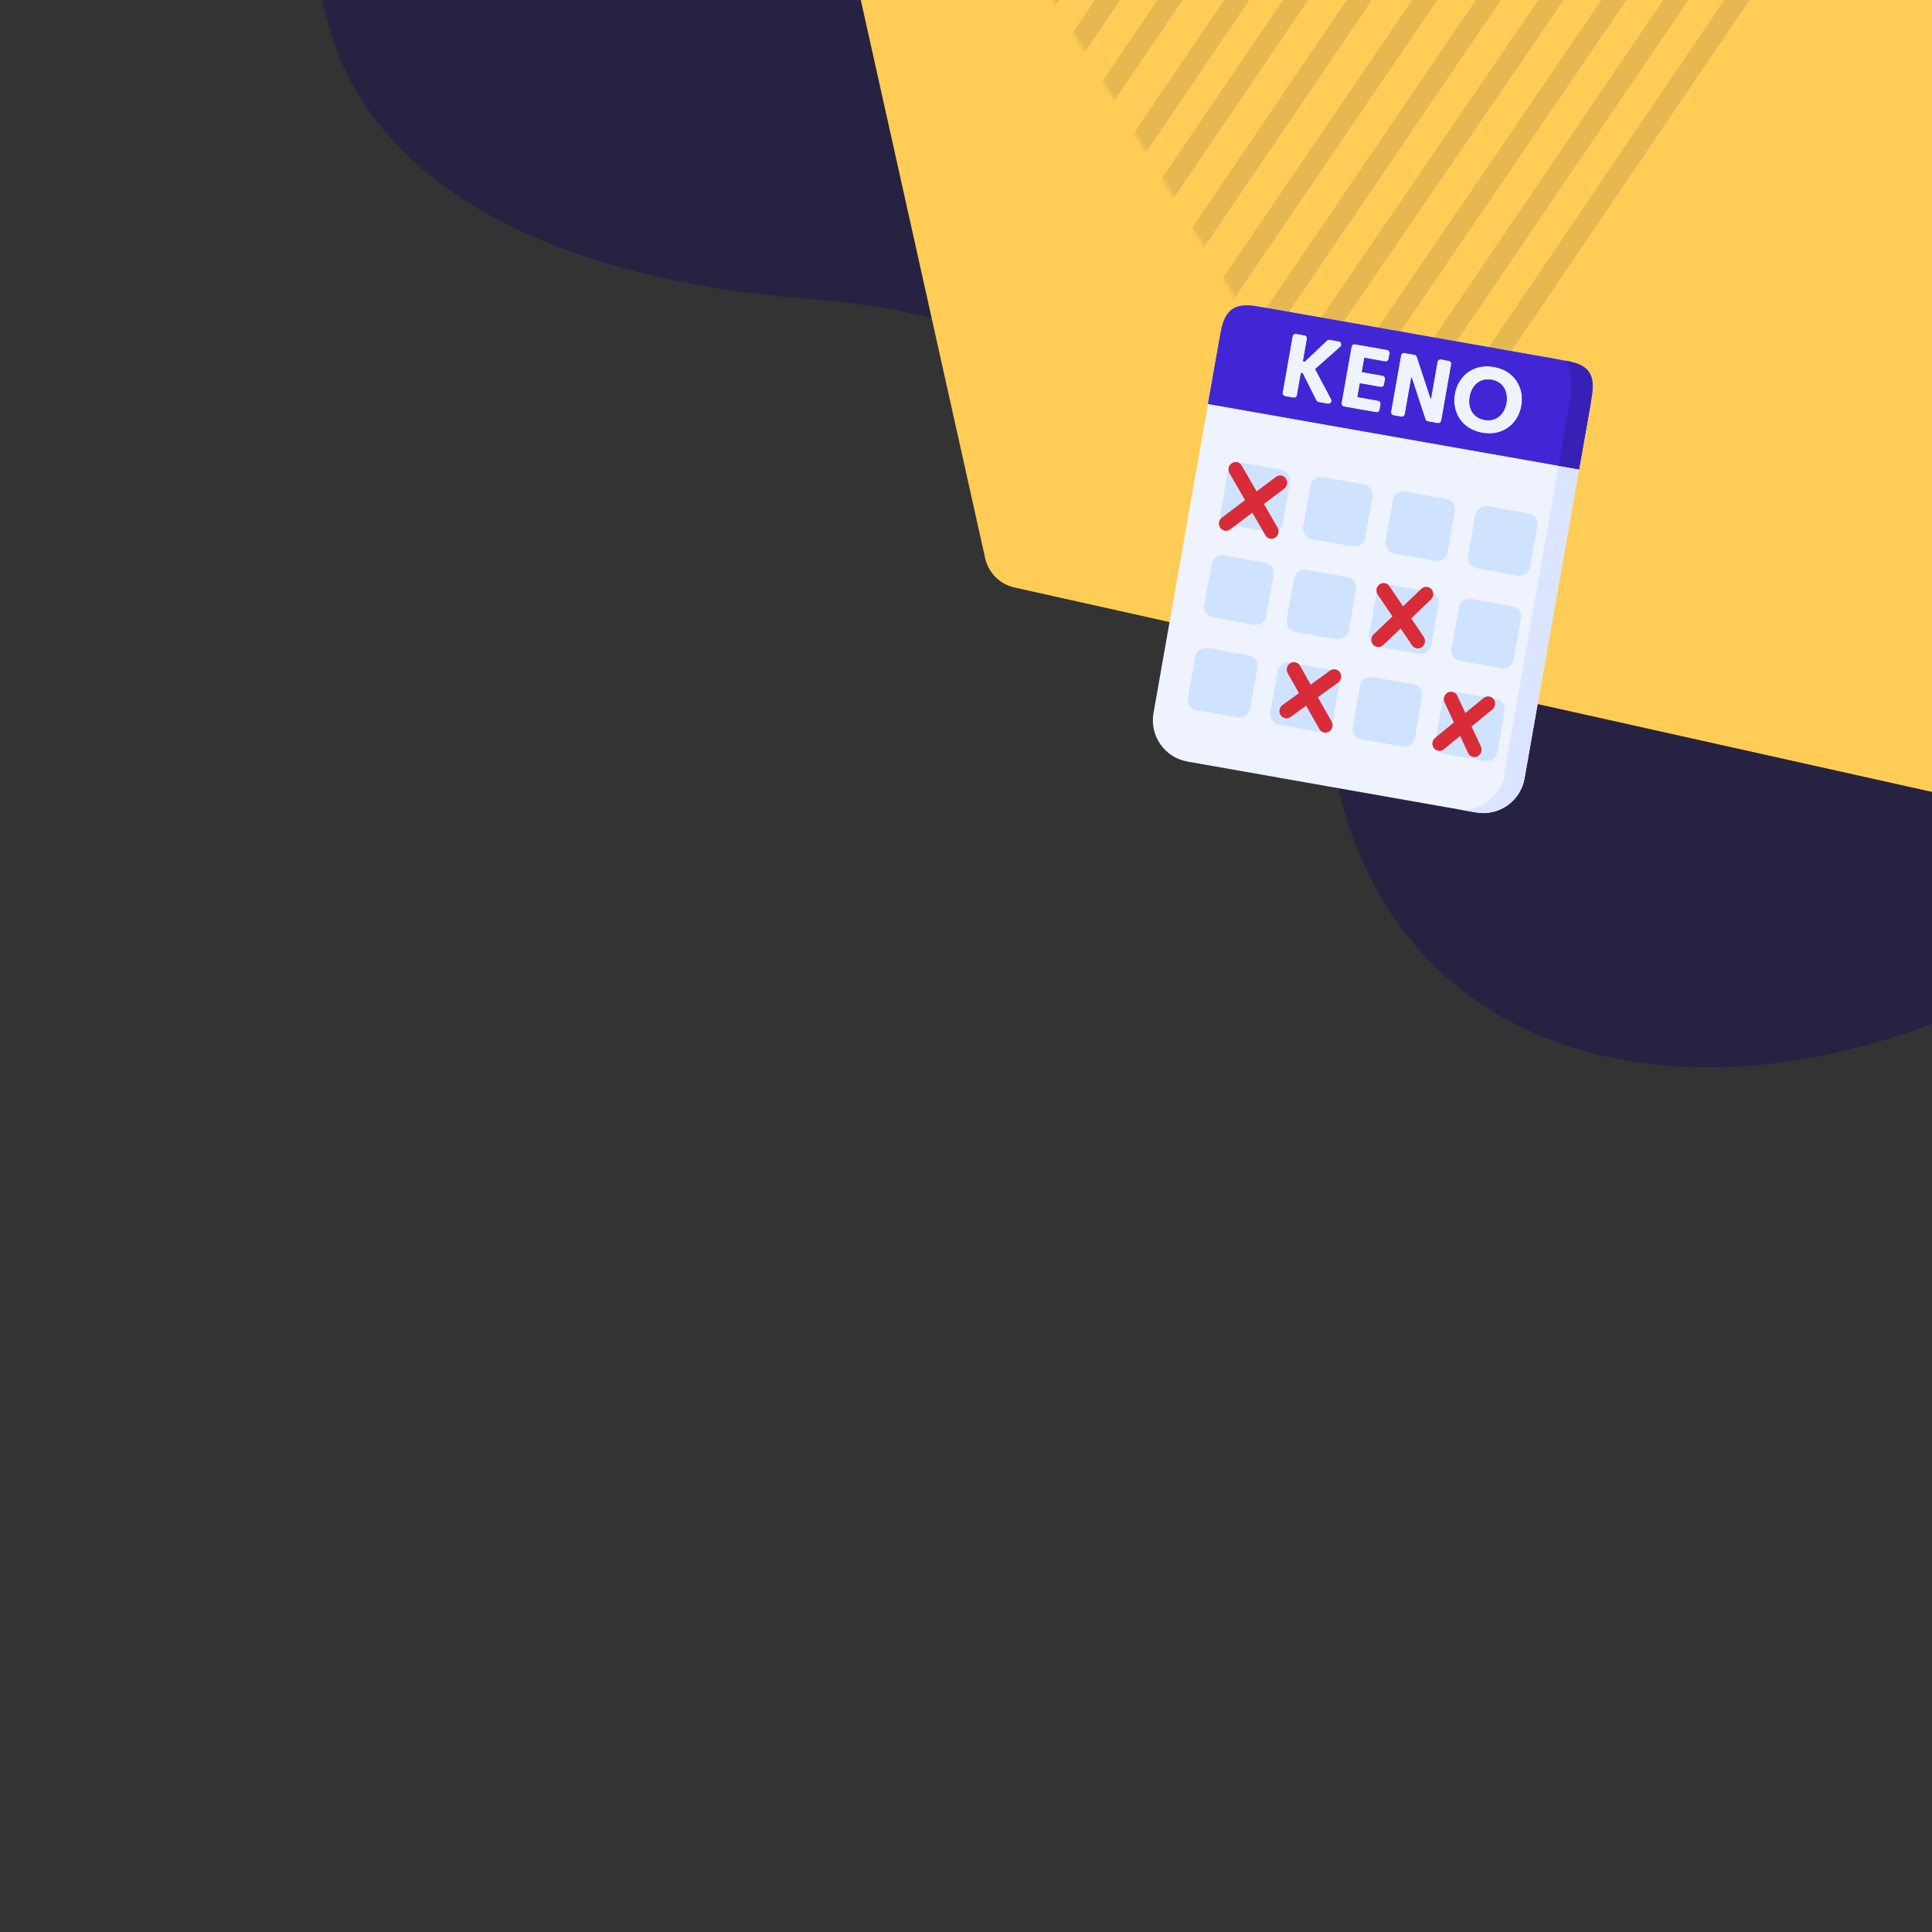
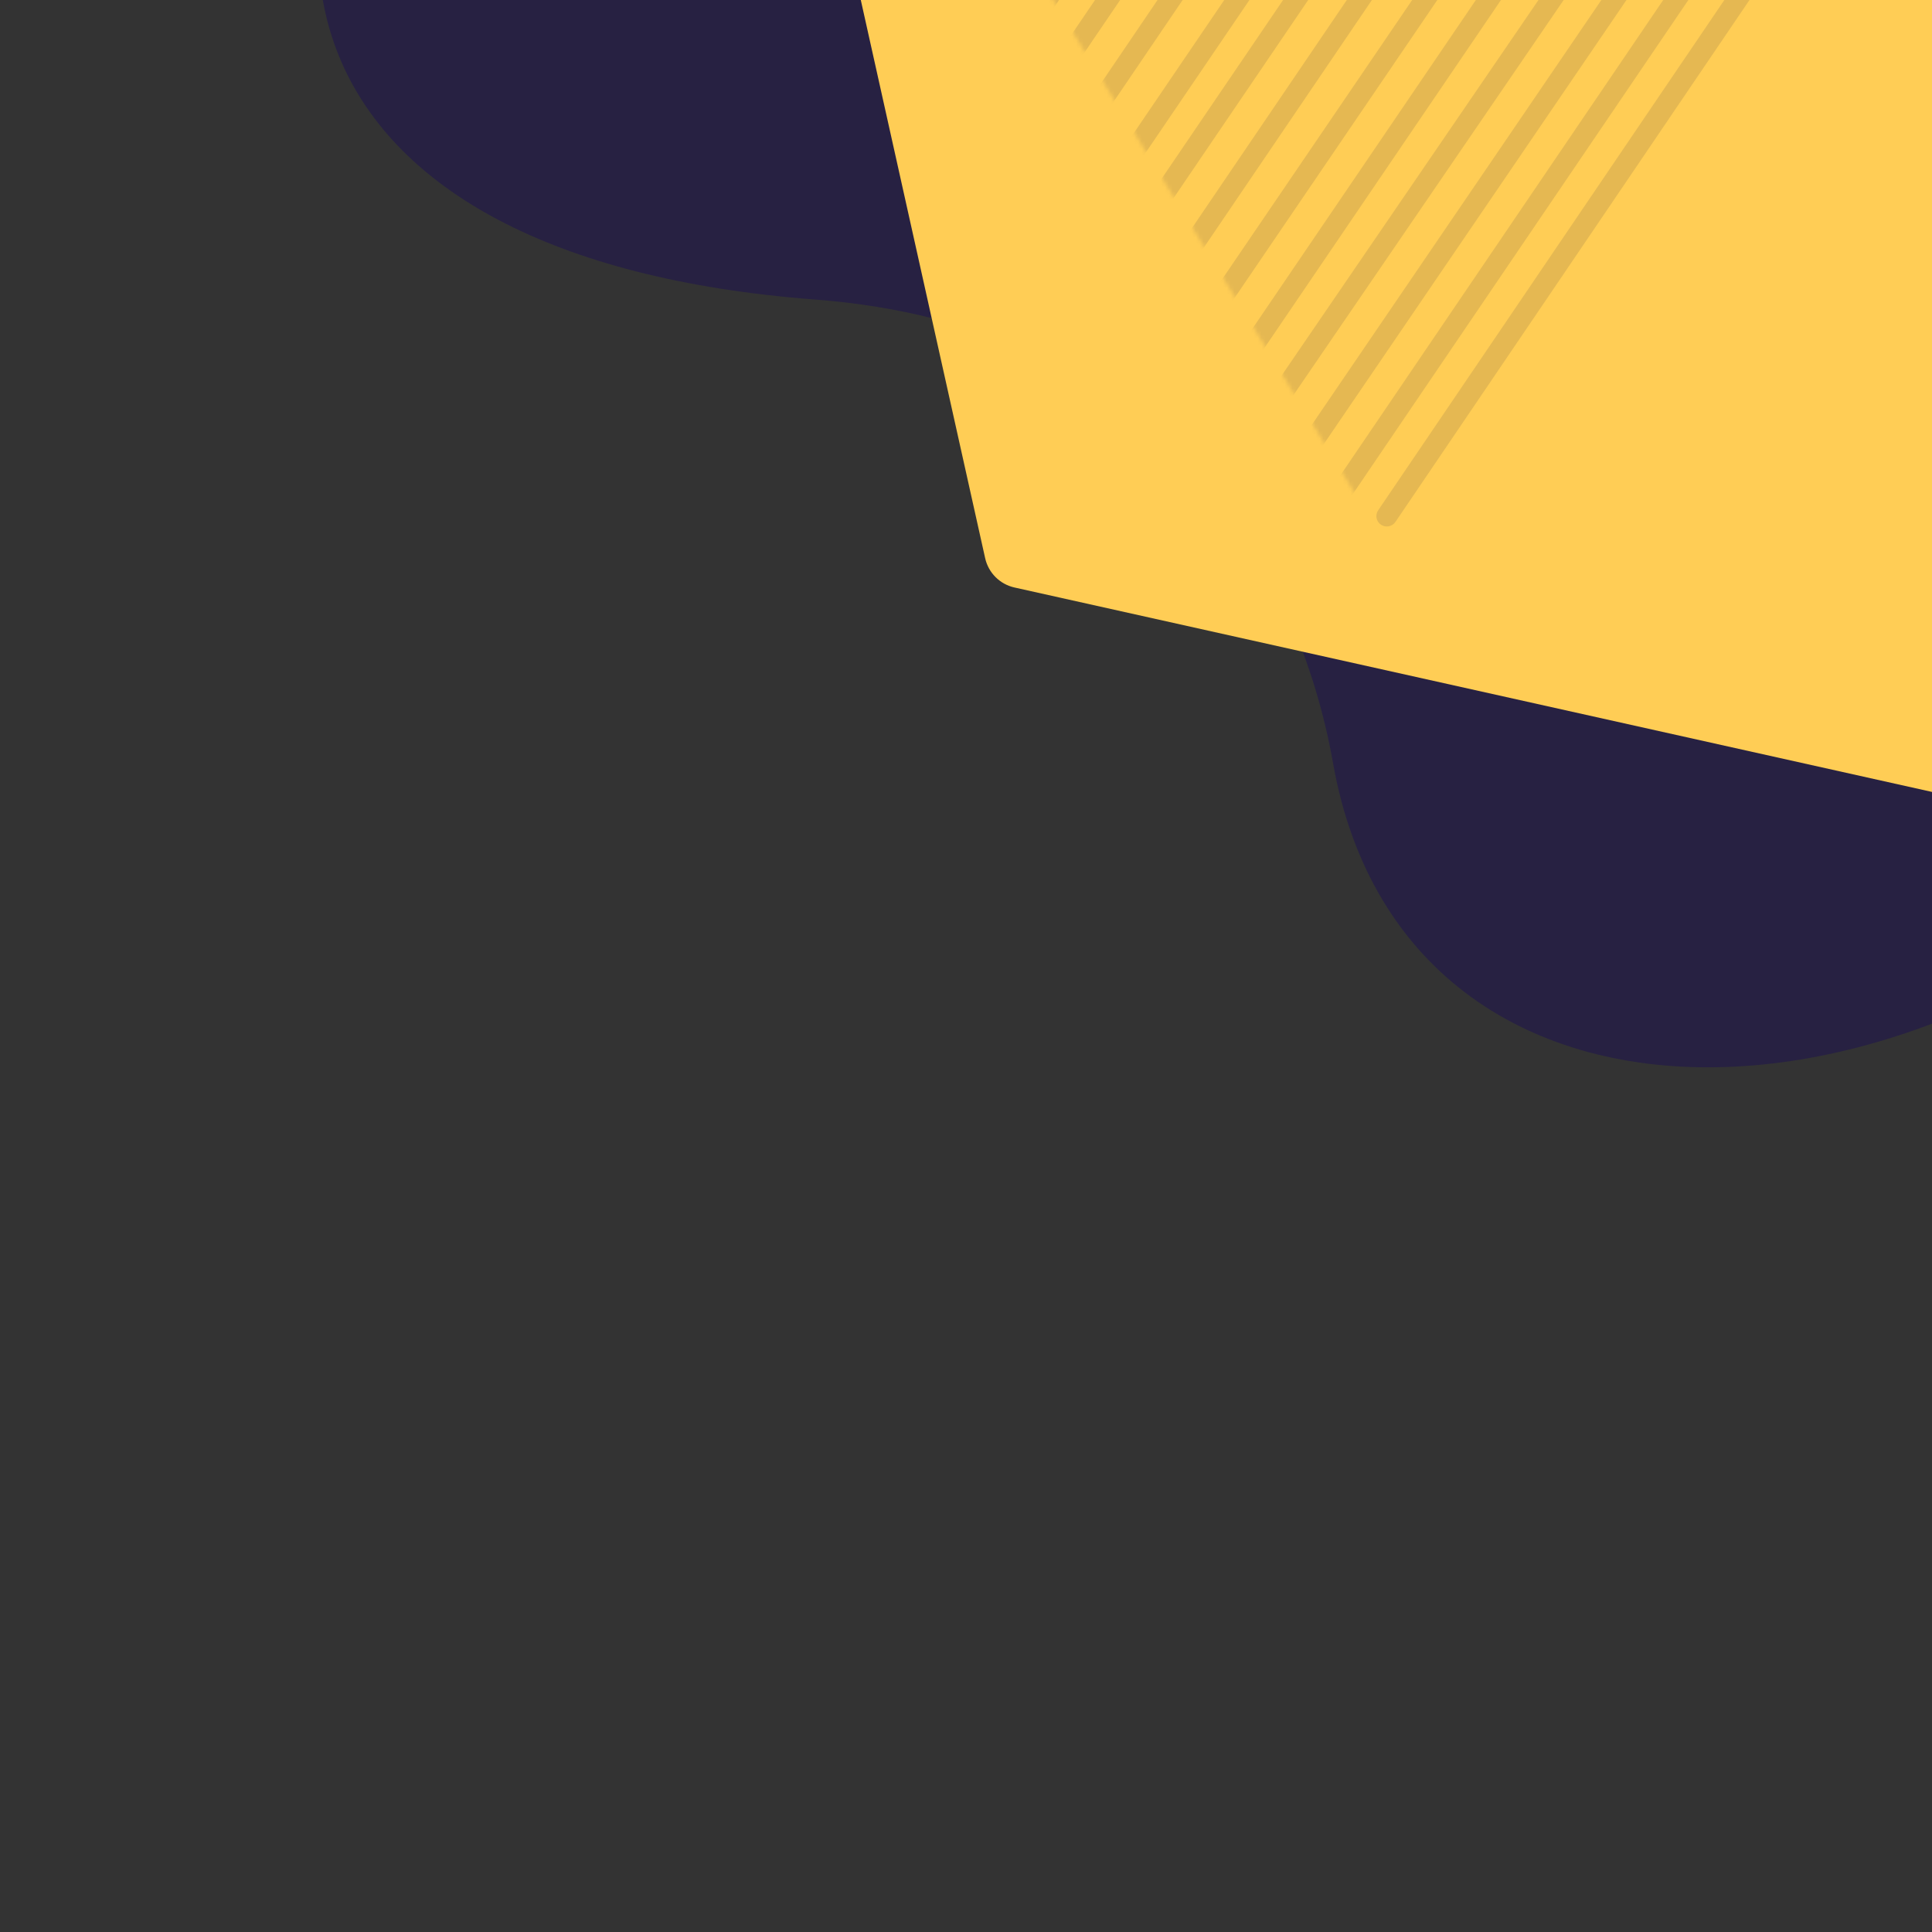
<svg xmlns="http://www.w3.org/2000/svg" width="500" height="500" viewBox="0 0 500 500" fill="none">
  <rect x="0" y="0" width="500" height="500" fill="#333333" stroke="none" />
  <g clip-path="url(#clip0)">
    <path fill-rule="evenodd" clip-rule="evenodd" d="M638.039 -51.779C589.363 -144.393 495.425 -187.957 417.487 -200.007C313.075 -216.146 188.376 -182.193 116.53 -94.405C54.123 -18.15 72.563 66.973 210.915 77.518C300.249 84.327 335.948 146.42 344.997 197.52C364.335 306.731 512.108 300.519 599.773 189.844C687.435 79.169 657.846 -14.097 638.039 -51.779Z" fill="#272142" />
    <g clip-path="url(#clip1)">
      <path fill-rule="evenodd" clip-rule="evenodd" d="M111.357 -565.579L809.458 -410.044C813.244 -409.201 816.201 -406.244 817.044 -402.458L972.579 295.643C973.78 301.033 970.384 306.377 964.993 307.578C963.561 307.897 962.076 307.897 960.644 307.578L262.543 152.043C258.757 151.2 255.8 148.243 254.957 144.457L99.422 -553.644C98.221 -559.034 101.617 -564.378 107.008 -565.579C108.44 -565.898 109.925 -565.898 111.357 -565.579Z" fill="#FFCD55" />
    </g>
    <g clip-path="url(#clip2)">
      <mask id="mask0" mask-type="alpha" maskUnits="userSpaceOnUse" x="251" y="-207" width="224" height="351">
        <path d="M366.189 -206.879L474.417 -29.969L360.081 143.056L251.854 -33.854L366.189 -206.879Z" fill="#272142" />
      </mask>
      <g mask="url(#mask0)">
        <path fill-rule="evenodd" clip-rule="evenodd" d="M481.053 145.557C479.816 144.734 479.494 143.073 480.333 141.846L546.384 45.324L546.377 45.287L547.059 44.323L548.331 45.215C548.926 45.632 549.67 45.794 550.389 45.661L551.912 45.379L552.123 46.465L484.812 144.827C483.974 146.053 482.291 146.38 481.053 145.557Z" fill="#272142" fill-opacity="0.12" />
        <path fill-rule="evenodd" clip-rule="evenodd" d="M460.472 152.225C459.232 151.394 458.906 149.719 459.746 148.484L547.682 19.041C548.521 17.806 550.206 17.479 551.445 18.309C552.686 19.141 553.012 20.815 552.172 22.05L464.236 151.494C463.397 152.728 461.713 153.056 460.472 152.225Z" fill="#272142" fill-opacity="0.12" />
        <path fill-rule="evenodd" clip-rule="evenodd" d="M442.312 154.443C441.076 153.617 440.752 151.952 441.589 150.723L546.037 -2.617C546.874 -3.845 548.554 -4.172 549.789 -3.347C551.026 -2.521 551.35 -0.855 550.512 0.374L446.064 153.714C445.229 154.942 443.549 155.269 442.312 154.443Z" fill="#272142" fill-opacity="0.12" />
        <path fill-rule="evenodd" clip-rule="evenodd" d="M426.777 154.513C425.547 153.687 425.223 152.025 426.055 150.799L542.845 -21.381C543.676 -22.606 545.347 -22.931 546.577 -22.106C547.807 -21.281 548.13 -19.617 547.299 -18.391L430.509 153.788C429.679 155.013 428.008 155.338 426.777 154.513Z" fill="#272142" fill-opacity="0.12" />
        <path fill-rule="evenodd" clip-rule="evenodd" d="M409.844 153.41C408.611 152.585 408.288 150.923 409.122 149.696L536.967 -38.014C537.802 -39.24 539.48 -39.566 540.714 -38.741C541.947 -37.917 542.27 -36.254 541.434 -35.027L413.589 152.682C412.756 153.908 411.078 154.234 409.844 153.41Z" fill="#272142" fill-opacity="0.12" />
        <path fill-rule="evenodd" clip-rule="evenodd" d="M395.41 150.664C394.178 149.837 393.854 148.171 394.688 146.942L530.842 -53.638C531.674 -54.866 533.35 -55.192 534.584 -54.365C535.816 -53.539 536.14 -51.872 535.307 -50.643L399.154 149.937C398.319 151.165 396.644 151.491 395.41 150.664Z" fill="#272142" fill-opacity="0.12" />
        <path fill-rule="evenodd" clip-rule="evenodd" d="M382.572 146.461C381.336 145.636 381.013 143.974 381.85 142.747L525.458 -67.745C526.295 -68.972 527.975 -69.298 529.209 -68.474C530.445 -67.65 530.768 -65.987 529.931 -64.76L386.323 145.731C385.486 146.958 383.806 147.285 382.572 146.461Z" fill="#272142" fill-opacity="0.12" />
        <path fill-rule="evenodd" clip-rule="evenodd" d="M370.007 141.244C368.773 140.418 368.45 138.754 369.284 137.526L517.882 -81.207C518.717 -82.434 520.391 -82.76 521.624 -81.934C522.856 -81.108 523.18 -79.444 522.346 -78.216L373.747 140.517C372.914 141.744 371.24 142.069 370.007 141.244Z" fill="#272142" fill-opacity="0.12" />
        <path fill-rule="evenodd" clip-rule="evenodd" d="M357.393 135.794C356.158 134.965 355.834 133.295 356.669 132.064L509.776 -93.631C510.611 -94.862 512.289 -95.188 513.525 -94.359C514.76 -93.53 515.084 -91.861 514.249 -90.63L361.14 135.066C360.306 136.296 358.628 136.623 357.393 135.794Z" fill="#272142" fill-opacity="0.12" />
        <path fill-rule="evenodd" clip-rule="evenodd" d="M345.773 129.455C344.537 128.628 344.214 126.959 345.049 125.729L501.3 -104.339C502.136 -105.569 503.813 -105.895 505.048 -105.067C506.283 -104.24 506.607 -102.572 505.772 -101.342L349.52 128.727C348.686 129.956 347.008 130.282 345.773 129.455Z" fill="#272142" fill-opacity="0.12" />
        <path fill-rule="evenodd" clip-rule="evenodd" d="M334.989 121.322C333.755 120.499 333.433 118.838 334.268 117.613L492.658 -114.772C493.493 -115.997 495.169 -116.323 496.402 -115.5C497.635 -114.676 497.958 -113.016 497.123 -111.79L338.733 120.595C337.897 121.82 336.221 122.146 334.989 121.322Z" fill="#272142" fill-opacity="0.12" />
        <path fill-rule="evenodd" clip-rule="evenodd" d="M323.427 114.028C322.189 113.205 321.866 111.542 322.705 110.315L483.76 -125.165C484.599 -126.392 486.281 -126.719 487.519 -125.896C488.757 -125.072 489.079 -123.41 488.241 -122.183L327.186 113.298C326.347 114.524 324.665 114.851 323.427 114.028Z" fill="#272142" fill-opacity="0.12" />
        <path fill-rule="evenodd" clip-rule="evenodd" d="M312.577 106.828C311.343 106.002 311.019 104.337 311.854 103.109L473.806 -135.119C474.641 -136.347 476.317 -136.672 477.55 -135.847C478.784 -135.021 479.108 -133.356 478.273 -132.128L316.322 106.101C315.488 107.328 313.811 107.654 312.577 106.828Z" fill="#272142" fill-opacity="0.12" />
        <path fill-rule="evenodd" clip-rule="evenodd" d="M300.262 100.597C299.026 99.771 298.702 98.105 299.539 96.876L463.532 -144.093C464.369 -145.322 466.048 -145.648 467.284 -144.822C468.519 -143.996 468.843 -142.329 468.006 -141.1L304.013 99.868C303.176 101.097 301.497 101.423 300.262 100.597Z" fill="#272142" fill-opacity="0.12" />
        <path fill-rule="evenodd" clip-rule="evenodd" d="M287.529 94.67C286.295 93.843 285.971 92.177 286.806 90.948L452.182 -152.636C453.016 -153.865 454.692 -154.19 455.924 -153.363C457.158 -152.537 457.482 -150.87 456.647 -149.642L291.272 93.942C290.438 95.171 288.764 95.496 287.529 94.67Z" fill="#272142" fill-opacity="0.12" />
        <path fill-rule="evenodd" clip-rule="evenodd" d="M274.841 88.976C273.607 88.15 273.284 86.484 274.118 85.255L441.722 -161.345C442.557 -162.574 444.234 -162.9 445.468 -162.073C446.703 -161.246 447.026 -159.581 446.191 -158.352L278.587 88.248C277.754 89.477 276.076 89.802 274.841 88.976Z" fill="#272142" fill-opacity="0.12" />
        <path fill-rule="evenodd" clip-rule="evenodd" d="M261.508 86.207C260.271 85.379 259.947 83.709 260.784 82.478L431.114 -168.162C431.952 -169.393 433.632 -169.72 434.867 -168.891C436.105 -168.063 436.429 -166.394 435.592 -165.163L265.261 85.478C264.424 86.709 262.744 87.035 261.508 86.207Z" fill="#272142" fill-opacity="0.12" />
        <path fill-rule="evenodd" clip-rule="evenodd" d="M246.273 83.307C245.039 82.481 244.716 80.814 245.549 79.586L418.224 -174.807C419.056 -176.035 420.732 -176.36 421.964 -175.534C423.197 -174.707 423.521 -173.04 422.687 -171.812L250.014 82.581C249.181 83.809 247.506 84.134 246.273 83.307Z" fill="#272142" fill-opacity="0.12" />
        <path fill-rule="evenodd" clip-rule="evenodd" d="M230.69 82.352C229.457 81.525 229.134 79.859 229.967 78.631L406.328 -180.941C407.163 -182.168 408.839 -182.494 410.072 -181.667C411.306 -180.842 411.63 -179.175 410.795 -177.947L234.434 81.624C233.6 82.852 231.924 83.178 230.69 82.352Z" fill="#272142" fill-opacity="0.12" />
        <path fill-rule="evenodd" clip-rule="evenodd" d="M213.526 84.262C212.288 83.434 211.963 81.764 212.801 80.531L394.297 -186.36C395.133 -187.592 396.815 -187.918 398.053 -187.09C399.291 -186.261 399.616 -184.591 398.778 -183.36L217.283 83.532C216.446 84.764 214.764 85.091 213.526 84.262Z" fill="#272142" fill-opacity="0.12" />
        <path fill-rule="evenodd" clip-rule="evenodd" d="M195.38 87.29C194.146 86.466 193.822 84.802 194.66 83.575L381.578 -190.498C382.416 -191.725 384.095 -192.052 385.33 -191.227C386.566 -190.403 386.89 -188.739 386.052 -187.512L199.132 86.561C198.297 87.787 196.617 88.114 195.38 87.29Z" fill="#272142" fill-opacity="0.12" />
        <path fill-rule="evenodd" clip-rule="evenodd" d="M175.358 92.769C174.121 91.942 173.797 90.273 174.634 89.043L368.394 -195.734C369.232 -196.963 370.912 -197.29 372.15 -196.463L372.15 -196.463C373.386 -195.635 373.71 -193.967 372.874 -192.737L179.112 92.04C178.275 93.269 176.594 93.596 175.358 92.769Z" fill="#272142" fill-opacity="0.12" />
        <path fill-rule="evenodd" clip-rule="evenodd" d="M153.426 100.706C152.191 99.883 151.868 98.22 152.704 96.994L354.664 -198.785C355.502 -200.012 357.182 -200.339 358.417 -199.514L358.418 -199.514C359.653 -198.691 359.976 -197.028 359.14 -195.802L157.179 99.977C156.342 101.203 154.662 101.53 153.426 100.706Z" fill="#272142" fill-opacity="0.12" />
        <path fill-rule="evenodd" clip-rule="evenodd" d="M130.201 110.508C128.97 109.683 128.646 108.019 129.48 106.792L339.67 -202.319C340.504 -203.546 342.18 -203.872 343.412 -203.046L343.413 -203.045C344.645 -202.22 344.968 -200.557 344.134 -199.33L133.944 109.781C133.11 111.007 131.435 111.333 130.201 110.508Z" fill="#272142" fill-opacity="0.12" />
        <path fill-rule="evenodd" clip-rule="evenodd" d="M108.604 117.678C107.37 116.853 107.046 115.187 107.883 113.959L325.809 -206.042C326.645 -207.269 328.324 -207.596 329.559 -206.77L329.56 -206.769C330.795 -205.944 331.118 -204.28 330.281 -203.052L112.354 116.949C111.519 118.177 109.84 118.503 108.604 117.678Z" fill="#272142" fill-opacity="0.12" />
        <path fill-rule="evenodd" clip-rule="evenodd" d="M89.999 123.351C88.762 122.523 88.438 120.854 89.275 119.624L312.036 -208.112C312.872 -209.342 314.553 -209.668 315.788 -208.841L315.788 -208.84C317.025 -208.012 317.35 -206.344 316.513 -205.113L93.751 122.621C92.915 123.852 91.236 124.178 89.999 123.351Z" fill="#272142" fill-opacity="0.12" />
        <path fill-rule="evenodd" clip-rule="evenodd" d="M71.582 124.988C70.347 124.162 70.024 122.496 70.859 121.268L295.999 -209.992C296.833 -211.22 298.51 -211.545 299.744 -210.719L299.745 -210.718C300.979 -209.892 301.303 -208.227 300.467 -206.999L75.326 124.26C74.492 125.489 72.815 125.814 71.582 124.988Z" fill="#272142" fill-opacity="0.12" />
        <path fill-rule="evenodd" clip-rule="evenodd" d="M55.263 125.31C54.027 124.483 53.703 122.817 54.54 121.588L281.441 -211.42C282.277 -212.649 283.96 -212.976 285.195 -212.149L285.196 -212.149C286.433 -211.323 286.757 -209.657 285.919 -208.428L59.017 124.58C58.181 125.809 56.5 126.135 55.263 125.31Z" fill="#272142" fill-opacity="0.12" />
        <path fill-rule="evenodd" clip-rule="evenodd" d="M39.997 123.777C38.764 122.951 38.44 121.285 39.275 120.057L264.781 -211.744C265.615 -212.972 267.292 -213.297 268.526 -212.472L268.527 -212.471C269.759 -211.645 270.083 -209.978 269.25 -208.751L43.741 123.049C42.908 124.277 41.231 124.603 39.997 123.777Z" fill="#272142" fill-opacity="0.12" />
        <path fill-rule="evenodd" clip-rule="evenodd" d="M25.884 120.864C24.647 120.038 24.323 118.37 25.161 117.141L249.101 -211.769C249.938 -212.999 251.619 -213.324 252.856 -212.498L252.856 -212.498C254.092 -211.671 254.416 -210.004 253.579 -208.775L29.638 120.135C28.8 121.363 27.12 121.69 25.884 120.864Z" fill="#272142" fill-opacity="0.12" />
        <path fill-rule="evenodd" clip-rule="evenodd" d="M12.68 116.596C11.445 115.769 11.121 114.101 11.956 112.872L231.803 -210.546C232.639 -211.775 234.318 -212.102 235.553 -211.274L235.554 -211.273C236.789 -210.447 237.113 -208.78 236.276 -207.55L16.429 115.867C15.594 117.096 13.916 117.423 12.68 116.596Z" fill="#272142" fill-opacity="0.12" />
        <path fill-rule="evenodd" clip-rule="evenodd" d="M0.417 109.809C-0.818 108.982 -1.142 107.316 -0.306 106.087L214.071 -209.229C214.906 -210.458 216.585 -210.783 217.818 -209.957L217.819 -209.956C219.054 -209.129 219.378 -207.464 218.542 -206.235L4.164 109.081C3.328 110.309 1.652 110.634 0.417 109.809Z" fill="#272142" fill-opacity="0.12" />
      </g>
    </g>
    <g clip-path="url(#clip3)">
      <path d="M315.456 88.524C316.867 80.523 318.671 78.091 328.006 79.737L405.354 93.375C410.688 94.316 412.885 97.453 411.945 102.788L394.544 201.474C393.505 207.366 387.886 211.3 381.994 210.261L307.313 197.093C301.42 196.054 297.486 190.435 298.525 184.543L315.456 88.524Z" fill="#EFF3FE" />
      <path d="M394.544 201.475C393.505 207.367 387.887 211.301 381.994 210.263L377.717 209.508C377.39 209.472 377.104 209.419 376.869 209.359L377.717 209.508C379.663 209.726 383.065 209.378 385.878 206.69C388.616 204.074 389.49 201.09 389.239 200.54L403.352 120.502L408.657 121.437L394.544 201.475Z" fill="#DCE5FF" />
      <path d="M317.814 121.941C318.074 120.468 319.478 119.484 320.951 119.744L331.62 121.625C333.093 121.885 334.077 123.289 333.817 124.762L331.936 135.431C331.676 136.904 330.271 137.888 328.798 137.628L318.13 135.747C316.657 135.487 315.673 134.082 315.933 132.609L317.814 121.941Z" fill="#CFE3FF" />
      <path d="M317.814 121.941C318.074 120.468 319.478 119.484 320.951 119.744L331.62 121.625C333.093 121.885 334.077 123.289 333.817 124.762L331.936 135.431C331.676 136.904 330.271 137.888 328.798 137.628L318.13 135.747C316.657 135.487 315.673 134.082 315.933 132.609L317.814 121.941Z" fill="#CFE3FF" />
      <path d="M313.581 145.945C313.841 144.472 315.246 143.489 316.719 143.748L327.387 145.63C328.86 145.889 329.844 147.294 329.584 148.767L327.703 159.436C327.443 160.909 326.039 161.892 324.566 161.633L313.897 159.752C312.424 159.492 311.44 158.087 311.7 156.614L313.581 145.945Z" fill="#CFE3FF" />
-       <path d="M313.581 145.945C313.841 144.472 315.246 143.489 316.719 143.748L327.387 145.63C328.86 145.889 329.844 147.294 329.584 148.767L327.703 159.436C327.443 160.909 326.039 161.892 324.566 161.633L313.897 159.752C312.424 159.492 311.44 158.087 311.7 156.614L313.581 145.945Z" fill="#CFE3FF" />
-       <path d="M309.349 169.95C309.608 168.477 311.013 167.493 312.486 167.753L323.155 169.634C324.628 169.894 325.611 171.299 325.352 172.772L323.47 183.441C323.211 184.914 321.806 185.897 320.333 185.637L309.664 183.756C308.191 183.497 307.208 182.092 307.467 180.619L309.349 169.95Z" fill="#CFE3FF" />
      <path d="M309.349 169.95C309.608 168.477 311.013 167.493 312.486 167.753L323.155 169.634C324.628 169.894 325.611 171.299 325.352 172.772L323.47 183.441C323.211 184.914 321.806 185.897 320.333 185.637L309.664 183.756C308.191 183.497 307.208 182.092 307.467 180.619L309.349 169.95Z" fill="#CFE3FF" />
      <path d="M339.151 125.703C339.411 124.23 340.816 123.246 342.289 123.506L352.958 125.387C354.431 125.647 355.414 127.052 355.155 128.525L353.273 139.194C353.014 140.667 351.609 141.65 350.136 141.39L339.467 139.509C337.994 139.25 337.01 137.845 337.27 136.372L339.151 125.703Z" fill="#CFE3FF" />
      <path d="M339.151 125.703C339.411 124.23 340.816 123.246 342.289 123.506L352.958 125.387C354.431 125.647 355.414 127.052 355.155 128.525L353.273 139.194C353.014 140.667 351.609 141.65 350.136 141.39L339.467 139.509C337.994 139.25 337.01 137.845 337.27 136.372L339.151 125.703Z" fill="#CFE3FF" />
      <path d="M334.919 149.708C335.178 148.235 336.583 147.251 338.056 147.511L348.725 149.392C350.198 149.652 351.182 151.056 350.922 152.529L349.041 163.198C348.781 164.671 347.376 165.655 345.903 165.395L335.234 163.514C333.761 163.254 332.778 161.849 333.038 160.376L334.919 149.708Z" fill="#CFE3FF" />
      <path d="M334.919 149.708C335.178 148.235 336.583 147.251 338.056 147.511L348.725 149.392C350.198 149.652 351.182 151.056 350.922 152.529L349.041 163.198C348.781 164.671 347.376 165.655 345.903 165.395L335.234 163.514C333.761 163.254 332.778 161.849 333.038 160.376L334.919 149.708Z" fill="#CFE3FF" />
      <path d="M330.686 173.712C330.946 172.239 332.35 171.256 333.824 171.515L344.492 173.397C345.965 173.656 346.949 175.061 346.689 176.534L344.808 187.203C344.548 188.676 343.144 189.66 341.67 189.4L331.002 187.519C329.529 187.259 328.545 185.854 328.805 184.381L330.686 173.712Z" fill="#CFE3FF" />
      <path d="M330.686 173.712C330.946 172.239 332.35 171.256 333.824 171.515L344.492 173.397C345.965 173.656 346.949 175.061 346.689 176.534L344.808 187.203C344.548 188.676 343.144 189.66 341.67 189.4L331.002 187.519C329.529 187.259 328.545 185.854 328.805 184.381L330.686 173.712Z" fill="#CFE3FF" />
      <path d="M360.489 129.465C360.749 127.992 362.153 127.009 363.626 127.268L374.295 129.15C375.768 129.409 376.752 130.814 376.492 132.287L374.611 142.956C374.351 144.429 372.946 145.413 371.473 145.153L360.805 143.272C359.332 143.012 358.348 141.607 358.608 140.134L360.489 129.465Z" fill="#CFE3FF" />
      <path d="M360.489 129.465C360.749 127.992 362.153 127.009 363.626 127.268L374.295 129.15C375.768 129.409 376.752 130.814 376.492 132.287L374.611 142.956C374.351 144.429 372.946 145.413 371.473 145.153L360.805 143.272C359.332 143.012 358.348 141.607 358.608 140.134L360.489 129.465Z" fill="#CFE3FF" />
      <path d="M356.256 153.47C356.516 151.997 357.921 151.013 359.394 151.273L370.062 153.154C371.535 153.414 372.519 154.819 372.259 156.292L370.378 166.961C370.118 168.434 368.714 169.417 367.241 169.157L356.572 167.276C355.099 167.017 354.115 165.612 354.375 164.139L356.256 153.47Z" fill="#CFE3FF" />
      <path d="M356.256 153.47C356.516 151.997 357.921 151.013 359.394 151.273L370.062 153.154C371.535 153.414 372.519 154.819 372.259 156.292L370.378 166.961C370.118 168.434 368.714 169.417 367.241 169.157L356.572 167.276C355.099 167.017 354.115 165.612 354.375 164.139L356.256 153.47Z" fill="#CFE3FF" />
      <path d="M352.024 177.475C352.283 176.002 353.688 175.018 355.161 175.278L365.83 177.159C367.303 177.419 368.286 178.823 368.027 180.297L366.145 190.965C365.886 192.438 364.481 193.422 363.008 193.162L352.339 191.281C350.866 191.021 349.883 189.617 350.142 188.144L352.024 177.475Z" fill="#CFE3FF" />
      <path d="M352.024 177.475C352.283 176.002 353.688 175.018 355.161 175.278L365.83 177.159C367.303 177.419 368.286 178.823 368.027 180.297L366.145 190.965C365.886 192.438 364.481 193.422 363.008 193.162L352.339 191.281C350.866 191.021 349.883 189.617 350.142 188.144L352.024 177.475Z" fill="#CFE3FF" />
      <path d="M381.826 133.228C382.086 131.755 383.491 130.771 384.964 131.031L395.633 132.912C397.106 133.172 398.089 134.576 397.83 136.05L395.948 146.718C395.689 148.191 394.284 149.175 392.811 148.915L382.142 147.034C380.669 146.774 379.685 145.37 379.945 143.897L381.826 133.228Z" fill="#CFE3FF" />
      <path d="M381.826 133.228C382.086 131.755 383.491 130.771 384.964 131.031L395.633 132.912C397.106 133.172 398.089 134.576 397.83 136.05L395.948 146.718C395.689 148.191 394.284 149.175 392.811 148.915L382.142 147.034C380.669 146.774 379.685 145.37 379.945 143.897L381.826 133.228Z" fill="#CFE3FF" />
      <path d="M377.594 157.232C377.853 155.759 379.258 154.776 380.731 155.036L391.4 156.917C392.873 157.176 393.857 158.581 393.597 160.054L391.716 170.723C391.456 172.196 390.051 173.18 388.578 172.92L377.909 171.039C376.436 170.779 375.453 169.374 375.713 167.901L377.594 157.232Z" fill="#CFE3FF" />
-       <path d="M377.594 157.232C377.853 155.759 379.258 154.776 380.731 155.036L391.4 156.917C392.873 157.176 393.857 158.581 393.597 160.054L391.716 170.723C391.456 172.196 390.051 173.18 388.578 172.92L377.909 171.039C376.436 170.779 375.453 169.374 375.713 167.901L377.594 157.232Z" fill="#CFE3FF" />
      <path d="M373.361 181.237C373.621 179.764 375.025 178.781 376.499 179.04L387.167 180.921C388.64 181.181 389.624 182.586 389.364 184.059L387.483 194.728C387.223 196.201 385.819 197.184 384.345 196.925L373.677 195.043C372.204 194.784 371.22 193.379 371.48 191.906L373.361 181.237Z" fill="#CFE3FF" />
      <path d="M373.361 181.237C373.621 179.764 375.025 178.781 376.499 179.04L387.167 180.921C388.64 181.181 389.624 182.586 389.364 184.059L387.483 194.728C387.223 196.201 385.819 197.184 384.345 196.925L373.677 195.043C372.204 194.784 371.22 193.379 371.48 191.906L373.361 181.237Z" fill="#CFE3FF" />
      <path d="M380.391 102.65C379.872 105.46 381.114 108.129 384.205 108.674C387.273 109.215 389.353 107.132 389.849 104.318C390.345 101.503 389.103 98.835 386.035 98.293C382.944 97.749 380.865 99.832 380.391 102.65Z" fill="#0069FF" />
      <path fill-rule="evenodd" clip-rule="evenodd" d="M328.006 79.737C322.113 78.698 316.495 82.632 315.456 88.524L312.634 104.527L408.653 121.458L411.474 105.455C412.513 99.563 408.579 93.944 402.687 92.905L328.006 79.737ZM337.256 93.285C337.211 93.542 337.519 93.708 337.709 93.529L343.411 88.138C343.597 87.961 343.857 87.883 344.11 87.928L346.481 88.346C347.151 88.464 347.388 89.302 346.88 89.754L340.382 95.524L344.511 103.316C344.827 103.913 344.318 104.614 343.652 104.496L341.239 104.071C340.986 104.026 340.769 103.865 340.654 103.635L337.155 96.667C337.038 96.434 336.692 96.485 336.647 96.742L335.673 102.264C335.595 102.706 335.174 103.001 334.732 102.924L332.595 102.547C332.153 102.469 331.858 102.047 331.936 101.606L334.501 87.059C334.579 86.617 335 86.322 335.442 86.4L337.579 86.776C338.021 86.854 338.316 87.276 338.238 87.718L337.256 93.285ZM356.647 103.696C357.089 103.774 357.384 104.195 357.306 104.637L357.06 106.036C356.982 106.477 356.56 106.773 356.118 106.695L347.846 105.236C347.404 105.158 347.109 104.737 347.187 104.295L349.752 89.748C349.83 89.306 350.251 89.011 350.693 89.089L358.966 90.547C359.407 90.625 359.703 91.047 359.625 91.489L359.378 92.887C359.3 93.329 358.879 93.624 358.437 93.546L353.101 92.605L352.454 96.273L357.79 97.214C358.232 97.292 358.527 97.713 358.449 98.155L358.215 99.484C358.137 99.926 357.715 100.221 357.273 100.143L351.938 99.203L351.311 102.755L356.647 103.696ZM365.281 97.536L363.58 107.185C363.502 107.627 363.081 107.922 362.639 107.844L360.664 107.496C360.222 107.418 359.927 106.997 360.004 106.555L362.569 92.008C362.647 91.566 363.069 91.271 363.511 91.349L366.061 91.798C366.356 91.85 366.598 92.06 366.692 92.345L370.303 103.321L372.004 93.671C372.082 93.23 372.503 92.934 372.945 93.012L374.921 93.361C375.362 93.439 375.658 93.86 375.58 94.302L373.015 108.849C372.937 109.291 372.515 109.586 372.073 109.508L369.523 109.058C369.228 109.006 368.986 108.796 368.892 108.512L365.281 97.536ZM393.748 105.005C392.938 109.595 389.036 112.975 383.615 112.019C378.194 111.063 375.684 106.553 376.493 101.963C377.302 97.372 381.204 93.993 386.625 94.949C392.046 95.905 394.557 100.415 393.748 105.005Z" fill="#0069FF" />
-       <path d="M380.391 102.65C379.872 105.46 381.114 108.129 384.205 108.674C387.273 109.215 389.353 107.132 389.849 104.318C390.345 101.503 389.103 98.835 386.035 98.293C382.944 97.749 380.865 99.832 380.391 102.65Z" fill="#4226D6" />
      <path fill-rule="evenodd" clip-rule="evenodd" d="M325.338 79.266C319.446 78.227 316.926 80.184 315.887 86.076L312.634 104.527L408.653 121.458L411.945 102.788C412.984 96.895 411.246 94.414 405.354 93.375L325.338 79.266ZM337.256 93.285C337.211 93.542 337.519 93.708 337.709 93.529L343.411 88.138C343.597 87.961 343.857 87.883 344.11 87.928L346.481 88.346C347.151 88.464 347.388 89.302 346.88 89.754L340.382 95.524L344.511 103.316C344.827 103.913 344.318 104.614 343.652 104.496L341.239 104.071C340.986 104.026 340.769 103.865 340.654 103.635L337.155 96.667C337.038 96.434 336.692 96.485 336.647 96.742L335.673 102.264C335.595 102.706 335.174 103.001 334.732 102.924L332.595 102.547C332.153 102.469 331.858 102.047 331.936 101.606L334.501 87.059C334.579 86.617 335 86.322 335.442 86.4L337.579 86.776C338.021 86.854 338.316 87.276 338.238 87.718L337.256 93.285ZM356.647 103.696C357.089 103.774 357.384 104.195 357.306 104.637L357.06 106.036C356.982 106.477 356.56 106.773 356.118 106.695L347.846 105.236C347.404 105.158 347.109 104.737 347.187 104.295L349.752 89.748C349.83 89.306 350.251 89.011 350.693 89.089L358.966 90.547C359.407 90.625 359.703 91.047 359.625 91.489L359.378 92.887C359.3 93.329 358.879 93.624 358.437 93.546L353.101 92.605L352.454 96.273L357.79 97.214C358.232 97.292 358.527 97.713 358.449 98.155L358.215 99.484C358.137 99.926 357.715 100.221 357.273 100.143L351.938 99.203L351.311 102.755L356.647 103.696ZM365.281 97.536L363.58 107.185C363.502 107.627 363.081 107.922 362.639 107.844L360.664 107.496C360.222 107.418 359.927 106.997 360.004 106.555L362.569 92.008C362.647 91.566 363.069 91.271 363.511 91.349L366.061 91.798C366.356 91.85 366.598 92.06 366.692 92.345L370.303 103.321L372.004 93.671C372.082 93.23 372.503 92.934 372.945 93.012L374.921 93.361C375.362 93.439 375.658 93.86 375.58 94.302L373.015 108.849C372.937 109.291 372.515 109.586 372.073 109.508L369.523 109.058C369.228 109.006 368.986 108.796 368.892 108.512L365.281 97.536ZM393.748 105.005C392.938 109.595 389.036 112.975 383.615 112.019C378.194 111.063 375.684 106.553 376.493 101.963C377.302 97.372 381.204 93.993 386.625 94.949C392.046 95.905 394.557 100.415 393.748 105.005Z" fill="#4226D6" />
      <path d="M408.653 121.458L411.475 105.455C412.886 97.453 412.022 94.551 405.354 93.375C407.316 97.846 406.532 102.291 406.14 104.514L403.319 120.517L408.653 121.458Z" fill="#3720B5" />
      <path fill-rule="evenodd" clip-rule="evenodd" d="M318.828 119.84C319.703 119.297 320.832 119.583 321.349 120.479L325.217 127.174L330.21 123.412C331.035 122.791 332.185 122.971 332.779 123.814C333.373 124.657 333.186 125.844 332.361 126.465L327.098 130.43L330.645 136.571C331.163 137.467 330.873 138.633 329.998 139.175C329.123 139.718 327.995 139.432 327.477 138.537L324.099 132.689L318.369 137.005C317.544 137.627 316.394 137.447 315.8 136.604C315.206 135.761 315.393 134.574 316.218 133.953L322.218 129.433L318.181 122.444C317.664 121.549 317.954 120.383 318.828 119.84Z" fill="#D82C39" />
      <path fill-rule="evenodd" clip-rule="evenodd" d="M370.445 152.469C371.131 153.234 371.081 154.434 370.331 155.149L365.22 160.032L368.459 164.818C369.037 165.672 368.829 166.856 367.993 167.461C367.157 168.066 366.011 167.864 365.433 167.01L362.481 162.648L357.984 166.944C357.235 167.659 356.071 167.62 355.384 166.856C354.698 166.091 354.749 164.892 355.498 164.176L360.367 159.525L356.547 153.88C355.969 153.026 356.178 151.842 357.013 151.237C357.849 150.632 358.995 150.834 359.574 151.689L363.106 156.908L367.845 152.382C368.594 151.666 369.758 151.705 370.445 152.469Z" fill="#D82C39" />
      <path fill-rule="evenodd" clip-rule="evenodd" d="M333.926 171.632C334.805 171.097 335.931 171.393 336.441 172.293L339.206 177.175L344.212 173.55C345.048 172.945 346.194 173.147 346.772 174.002C347.351 174.856 347.142 176.04 346.306 176.645L341.058 180.445L344.626 186.744C345.136 187.644 344.837 188.808 343.958 189.343C343.079 189.878 341.953 189.582 341.443 188.682L338.022 182.644L334.001 185.556C333.165 186.161 332.019 185.959 331.441 185.104C330.862 184.25 331.071 183.067 331.907 182.461L336.17 179.374L333.257 174.231C332.747 173.331 333.047 172.167 333.926 171.632Z" fill="#D82C39" />
      <path fill-rule="evenodd" clip-rule="evenodd" d="M386.535 180.932C387.164 181.748 387.026 182.942 386.227 183.598L380.848 188.018L383.251 193.197C383.687 194.137 383.297 195.273 382.38 195.733C381.462 196.193 380.364 195.803 379.927 194.863L377.882 190.454L373.675 193.911C372.876 194.567 371.719 194.438 371.09 193.622C370.462 192.806 370.6 191.612 371.399 190.956L376.261 186.962L373.84 181.745C373.403 180.804 373.794 179.669 374.711 179.209C375.629 178.749 376.727 179.138 377.164 180.079L379.227 184.525L383.951 180.643C384.75 179.987 385.907 180.116 386.535 180.932Z" fill="#D82C39" />
    </g>
  </g>
  <defs>
    <clipPath id="clip0">
      <rect width="500" height="500" fill="white" />
    </clipPath>
    <clipPath id="clip1">
      <path d="M99 -566L957 -566C965.837 -566 973 -558.837 973 -550L973 308L115 308C106.163 308 99 300.837 99 292L99 -566Z" fill="white" />
    </clipPath>
    <clipPath id="clip2">
      <rect width="350.878" height="350.878" fill="white" transform="translate(188 -207)" />
    </clipPath>
    <clipPath id="clip3">
-       <rect width="130" height="130" fill="white" transform="translate(302.274 69.699) rotate(10)" />
-     </clipPath>
+       </clipPath>
  </defs>
</svg>